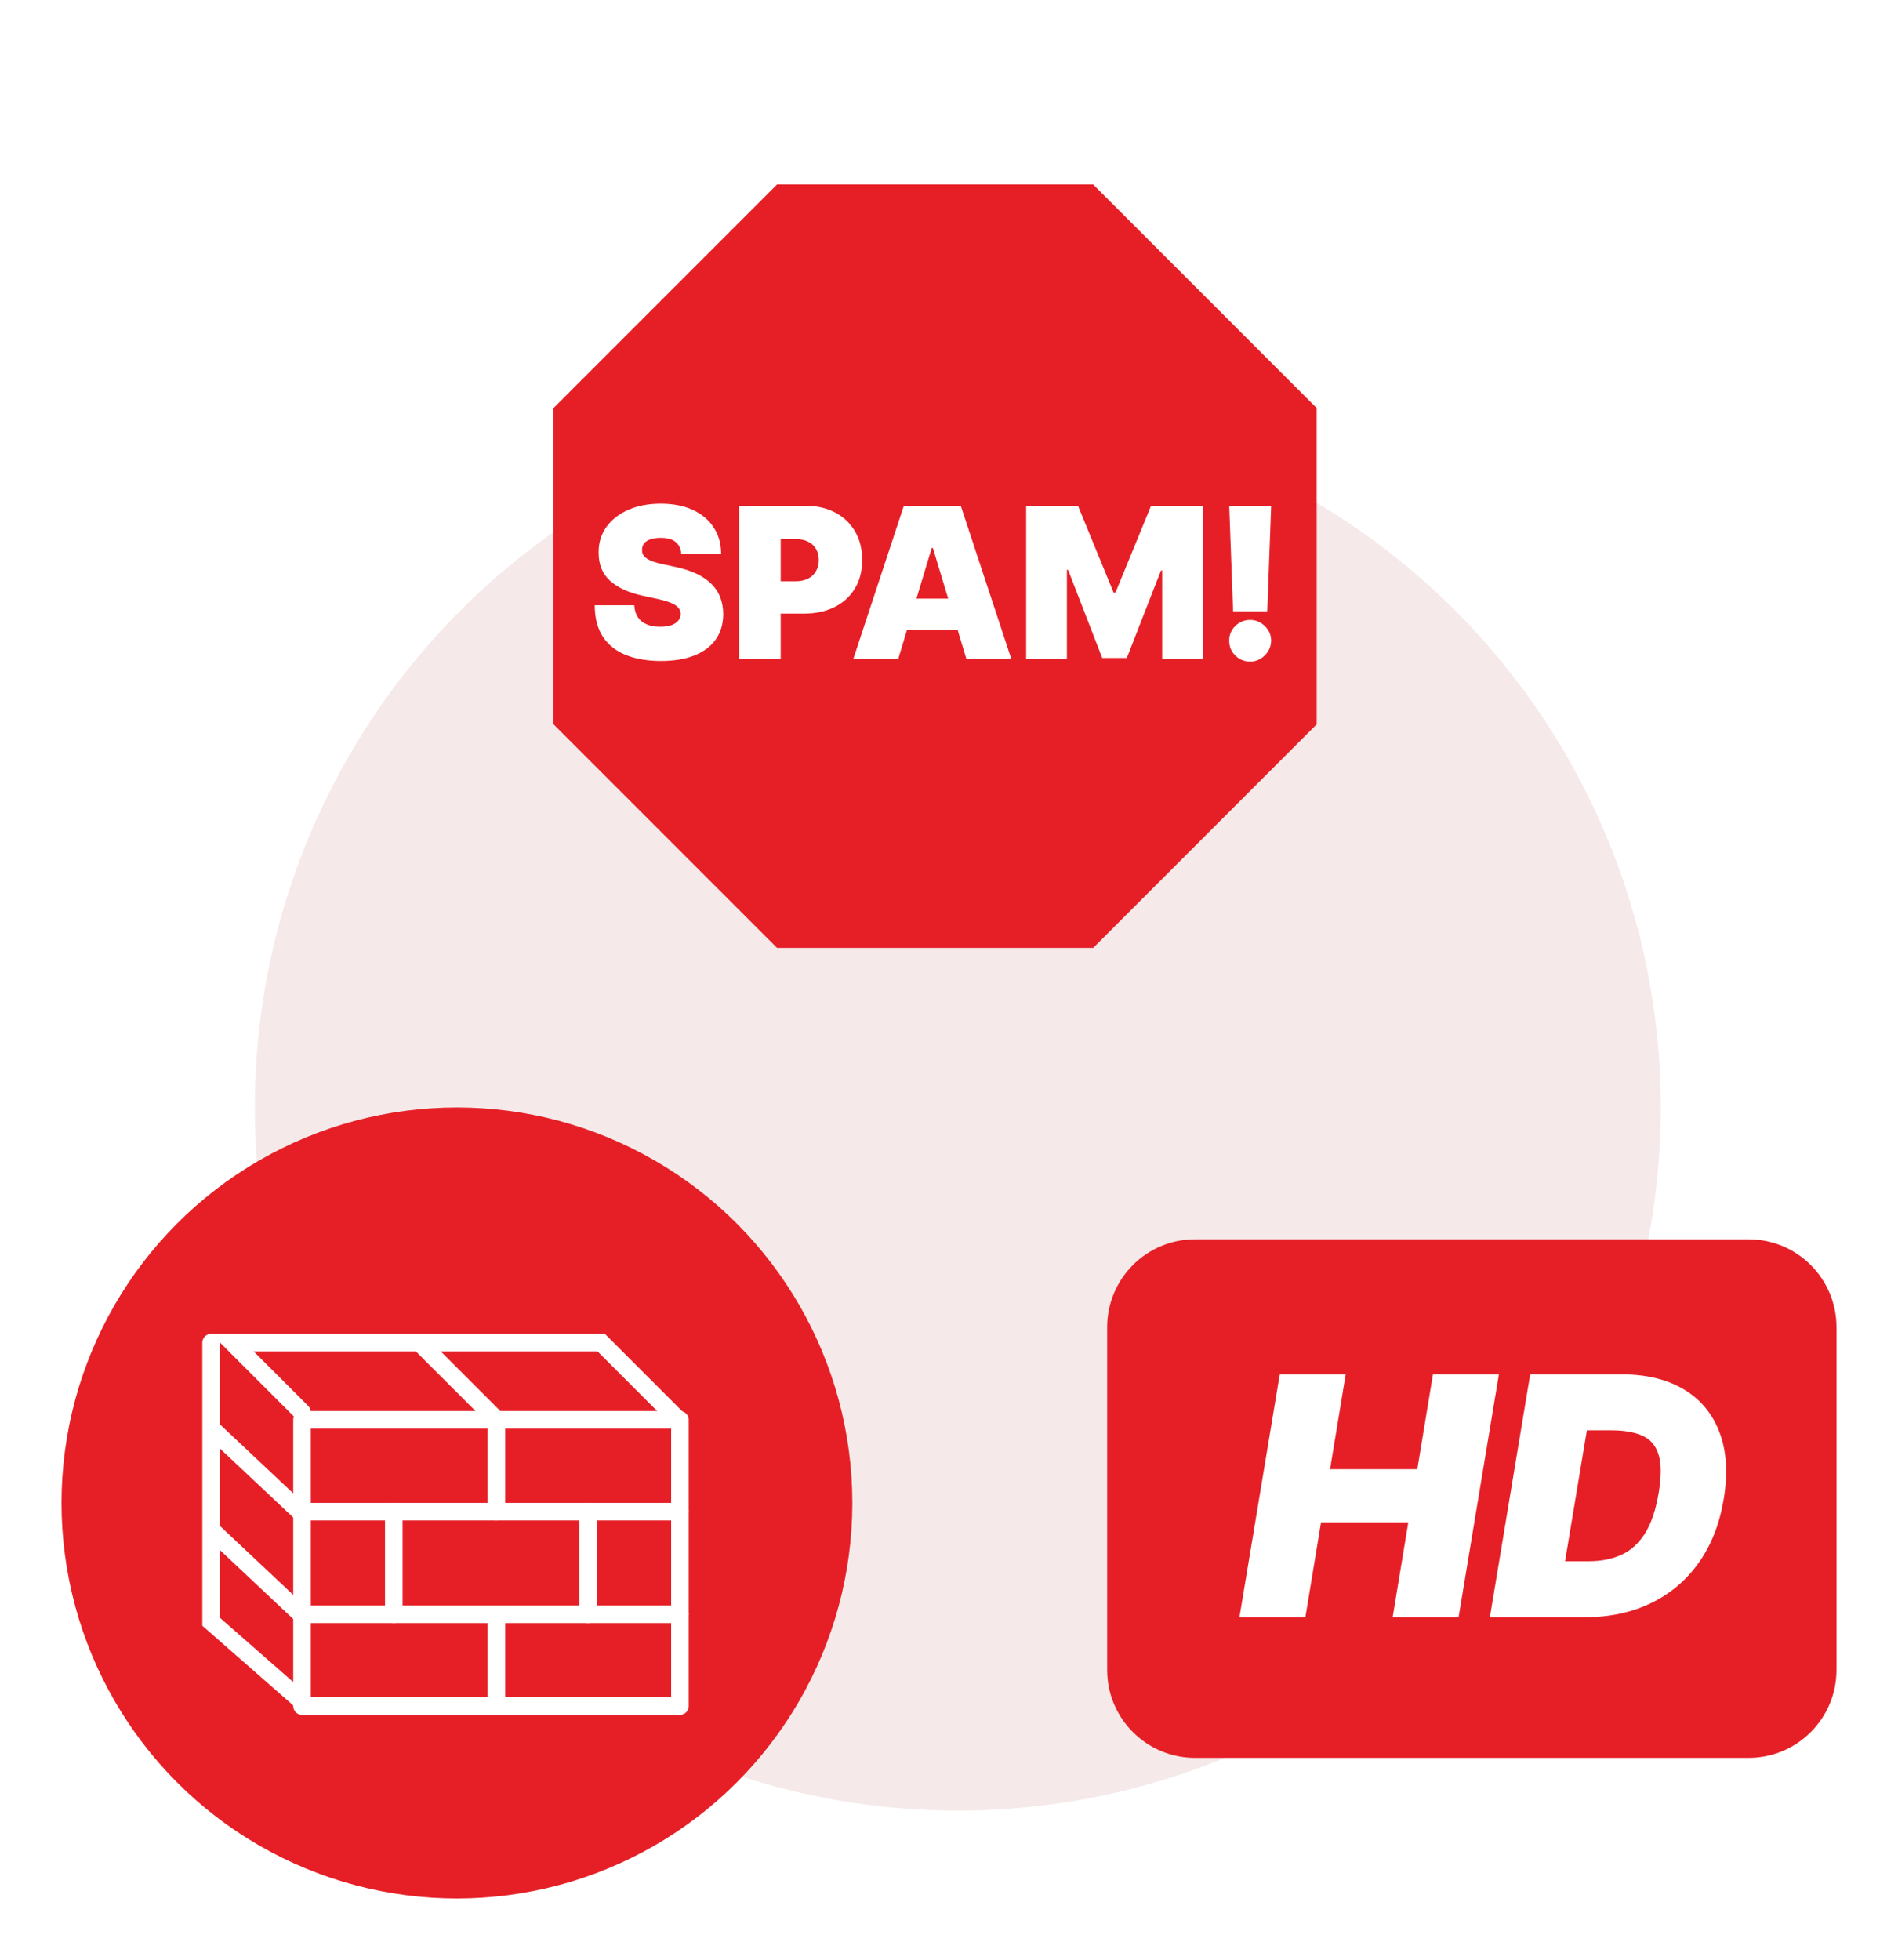
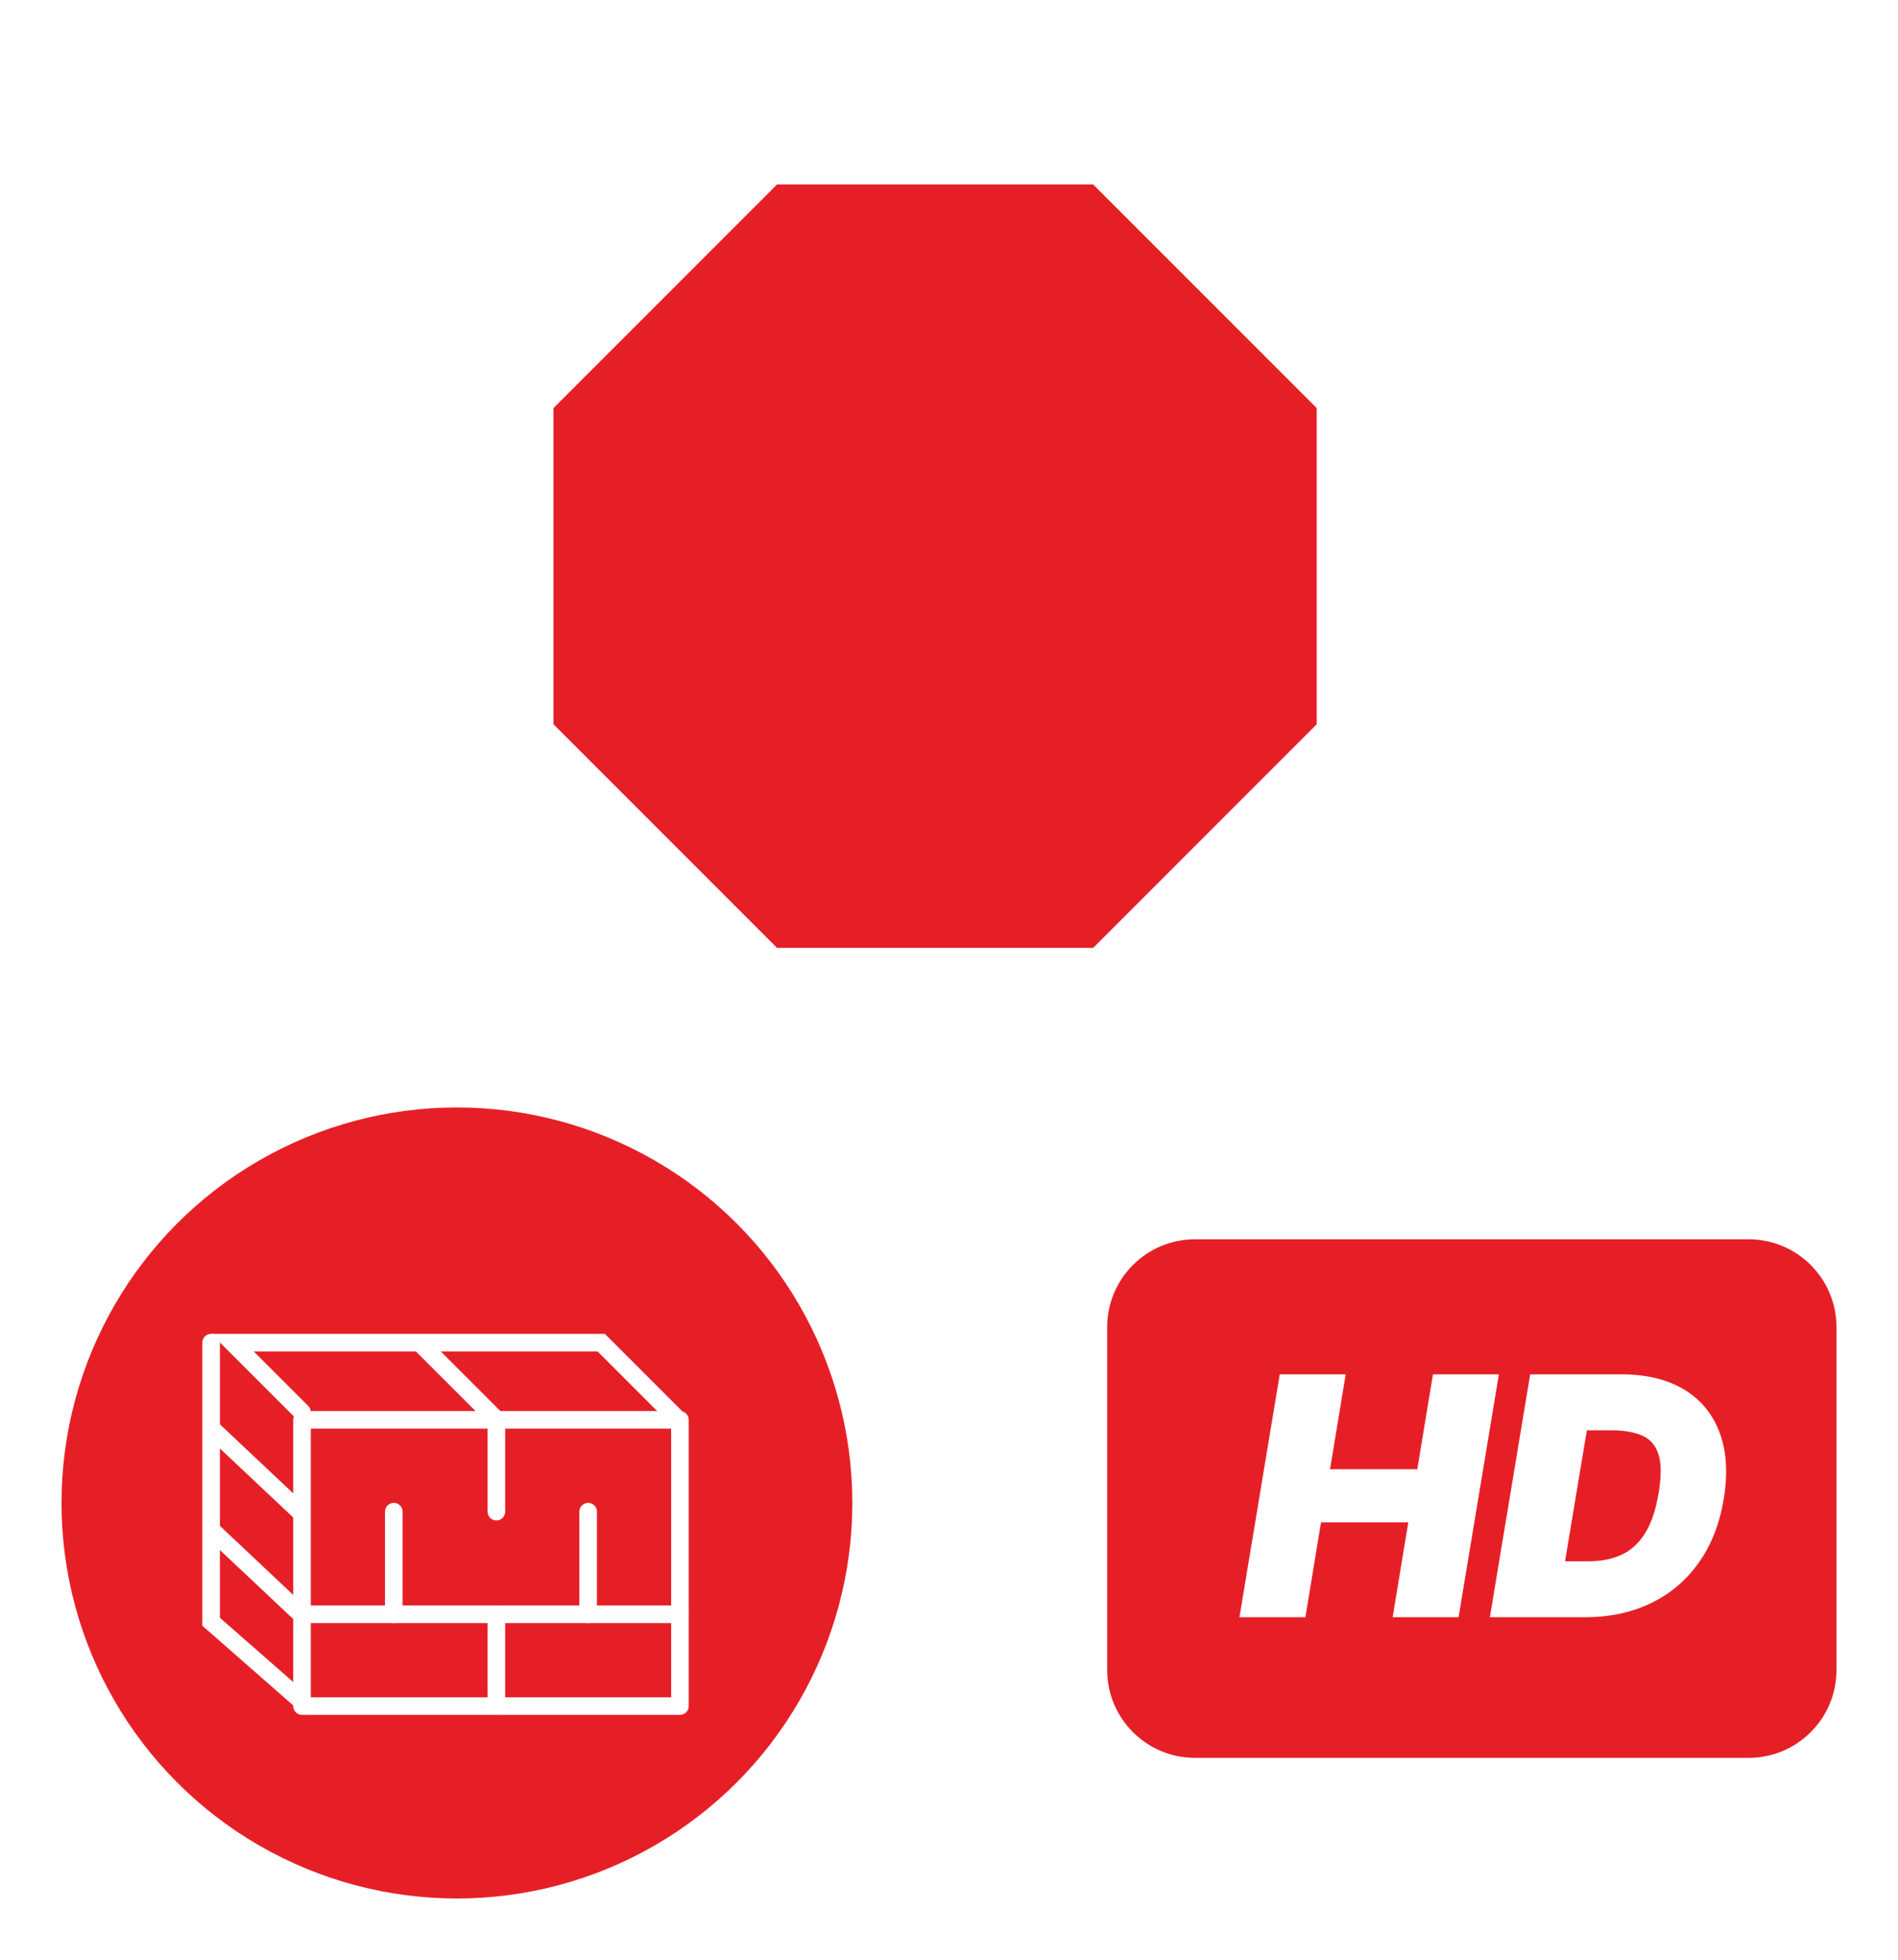
<svg xmlns="http://www.w3.org/2000/svg" width="216" height="223" viewBox="0 0 216 223" fill="none">
  <g filter="url(#filter0_d_376_190)">
-     <circle cx="109" cy="123" r="80" fill="#F5E9E9" />
-   </g>
+     </g>
  <g filter="url(#filter1_d_376_190)">
    <path d="M124.406 17.989L149.846 43.429L149.846 79.406L124.406 104.846L88.429 104.846L62.989 79.406L62.989 43.429L88.429 17.989L124.406 17.989Z" fill="#E61F27" />
-     <path d="M77.534 60C77.489 59.432 77.276 58.989 76.895 58.67C76.52 58.352 75.949 58.193 75.182 58.193C74.693 58.193 74.293 58.253 73.98 58.372C73.673 58.486 73.446 58.642 73.298 58.841C73.151 59.04 73.074 59.267 73.068 59.523C73.057 59.733 73.094 59.923 73.179 60.094C73.27 60.258 73.412 60.409 73.605 60.545C73.798 60.676 74.046 60.795 74.347 60.903C74.648 61.011 75.006 61.108 75.421 61.193L76.852 61.5C77.818 61.705 78.645 61.974 79.332 62.31C80.02 62.645 80.582 63.04 81.02 63.494C81.457 63.943 81.778 64.449 81.983 65.011C82.193 65.574 82.301 66.188 82.307 66.852C82.301 68 82.014 68.972 81.446 69.767C80.878 70.562 80.065 71.168 79.008 71.582C77.957 71.997 76.693 72.204 75.216 72.204C73.699 72.204 72.375 71.98 71.244 71.531C70.119 71.082 69.244 70.392 68.619 69.46C68 68.523 67.688 67.324 67.682 65.864H72.182C72.21 66.398 72.344 66.847 72.582 67.21C72.821 67.574 73.156 67.849 73.588 68.037C74.026 68.224 74.546 68.318 75.148 68.318C75.653 68.318 76.077 68.256 76.418 68.131C76.758 68.006 77.017 67.832 77.193 67.611C77.369 67.389 77.46 67.136 77.466 66.852C77.46 66.585 77.372 66.352 77.202 66.153C77.037 65.949 76.764 65.767 76.383 65.608C76.003 65.443 75.489 65.29 74.841 65.148L73.102 64.773C71.557 64.438 70.338 63.878 69.446 63.094C68.56 62.304 68.119 61.227 68.125 59.864C68.119 58.756 68.415 57.787 69.011 56.957C69.614 56.122 70.446 55.472 71.508 55.006C72.577 54.54 73.801 54.307 75.182 54.307C76.591 54.307 77.81 54.543 78.838 55.014C79.867 55.486 80.659 56.151 81.216 57.008C81.778 57.861 82.062 58.858 82.068 60H77.534ZM84.109 72V54.545H91.644C92.939 54.545 94.072 54.801 95.044 55.312C96.016 55.824 96.771 56.543 97.311 57.469C97.851 58.395 98.121 59.477 98.121 60.716C98.121 61.966 97.842 63.048 97.285 63.963C96.734 64.878 95.959 65.582 94.959 66.077C93.965 66.571 92.803 66.818 91.473 66.818H86.973V63.136H90.519C91.075 63.136 91.55 63.04 91.942 62.847C92.34 62.648 92.644 62.367 92.854 62.003C93.07 61.639 93.178 61.21 93.178 60.716C93.178 60.216 93.07 59.79 92.854 59.438C92.644 59.08 92.34 58.807 91.942 58.619C91.55 58.426 91.075 58.33 90.519 58.33H88.848V72H84.109ZM102.214 72H97.1L102.862 54.545H109.339L115.1 72H109.987L106.168 59.352H106.032L102.214 72ZM101.259 65.114H110.873V68.659H101.259V65.114ZM116.781 54.545H122.679L126.736 64.432H126.94L130.997 54.545H136.895V72H132.259V61.909H132.122L128.236 71.864H125.44L121.554 61.841H121.418V72H116.781V54.545ZM144.663 54.545L144.22 66.546H140.334L139.891 54.545H144.663ZM142.277 72.273C141.618 72.273 141.053 72.043 140.581 71.582C140.115 71.117 139.885 70.551 139.891 69.886C139.885 69.239 140.115 68.685 140.581 68.224C141.053 67.764 141.618 67.534 142.277 67.534C142.902 67.534 143.453 67.764 143.93 68.224C144.413 68.685 144.658 69.239 144.663 69.886C144.658 70.329 144.541 70.733 144.314 71.097C144.092 71.454 143.803 71.742 143.445 71.957C143.087 72.168 142.697 72.273 142.277 72.273Z" fill="white" />
  </g>
  <g filter="url(#filter2_d_376_190)">
    <path d="M126 148C126 142.477 130.477 138 136 138H199C204.523 138 209 142.477 209 148V187C209 192.523 204.523 197 199 197H136C130.477 197 126 192.523 126 187V148Z" fill="#E61F27" />
    <path d="M141.054 181L145.642 153.364H153.145L151.364 164.159H161.295L163.077 153.364H170.58L165.991 181H158.489L160.27 170.205H150.338L148.557 181H141.054ZM180.349 181H169.554L174.142 153.364H184.506C187.348 153.364 189.723 153.935 191.631 155.077C193.538 156.22 194.892 157.853 195.692 159.976C196.493 162.099 196.651 164.627 196.165 167.56C195.697 170.384 194.748 172.8 193.317 174.806C191.896 176.812 190.079 178.346 187.866 179.408C185.662 180.469 183.156 181 180.349 181ZM178.109 174.631H180.835C182.203 174.631 183.422 174.392 184.492 173.915C185.572 173.43 186.471 172.62 187.191 171.487C187.92 170.344 188.446 168.783 188.77 166.804C189.076 164.933 189.067 163.489 188.743 162.472C188.419 161.447 187.803 160.736 186.894 160.34C185.986 159.935 184.812 159.733 183.372 159.733H180.592L178.109 174.631Z" fill="white" />
  </g>
  <g filter="url(#filter3_d_376_190)">
    <circle cx="52" cy="168" r="45" fill="#E61F27" />
    <path d="M56.257 158.27L47.743 149.757" stroke="white" stroke-width="2" />
    <path d="M56.49 168.989V158.544" stroke="white" stroke-width="2" stroke-linecap="round" stroke-linejoin="round" />
    <path d="M44.816 180.663V168.99" stroke="white" stroke-width="2" stroke-linecap="round" stroke-linejoin="round" />
    <path d="M66.935 180.663V168.99" stroke="white" stroke-width="2" stroke-linecap="round" stroke-linejoin="round" />
    <path d="M56.49 191.108V180.663" stroke="white" stroke-width="2" stroke-linecap="round" stroke-linejoin="round" />
-     <path d="M34.371 168.99H77.38" stroke="white" stroke-width="2" stroke-linecap="round" stroke-linejoin="round" />
    <path d="M34.371 180.663H77.38" stroke="white" stroke-width="2" stroke-linecap="round" stroke-linejoin="round" />
    <path d="M77.38 158.544H34.371V191.108H77.38V158.544Z" stroke="white" stroke-width="2" stroke-linecap="round" stroke-linejoin="round" />
    <path d="M34.365 169.216L24.027 159.486M34.365 180.77L24.027 171.041" stroke="white" stroke-width="2" />
    <path d="M76.932 158.27L68.419 149.757H26.459L34.365 157.662" stroke="white" stroke-width="2" stroke-linecap="round" />
    <path d="M24.027 149.757V181.515L34.973 191.108" stroke="white" stroke-width="2" stroke-linecap="round" />
  </g>
  <defs>
    <filter id="filter0_d_376_190" x="22" y="39" width="174" height="174" filterUnits="userSpaceOnUse" color-interpolation-filters="sRGB">
      <feFlood flood-opacity="0" result="BackgroundImageFix" />
      <feColorMatrix in="SourceAlpha" type="matrix" values="0 0 0 0 0 0 0 0 0 0 0 0 0 0 0 0 0 0 127 0" result="hardAlpha" />
      <feOffset dy="3" />
      <feGaussianBlur stdDeviation="3.5" />
      <feComposite in2="hardAlpha" operator="out" />
      <feColorMatrix type="matrix" values="0 0 0 0 0.604 0 0 0 0 0.025 0 0 0 0 0.025 0 0 0 0.15 0" />
      <feBlend mode="normal" in2="BackgroundImageFix" result="effect1_dropShadow_376_190" />
      <feBlend mode="normal" in="SourceGraphic" in2="effect1_dropShadow_376_190" result="shape" />
    </filter>
    <filter id="filter1_d_376_190" x="55.989" y="13.989" width="100.857" height="100.857" filterUnits="userSpaceOnUse" color-interpolation-filters="sRGB">
      <feFlood flood-opacity="0" result="BackgroundImageFix" />
      <feColorMatrix in="SourceAlpha" type="matrix" values="0 0 0 0 0 0 0 0 0 0 0 0 0 0 0 0 0 0 127 0" result="hardAlpha" />
      <feOffset dy="3" />
      <feGaussianBlur stdDeviation="3.5" />
      <feComposite in2="hardAlpha" operator="out" />
      <feColorMatrix type="matrix" values="0 0 0 0 0.604 0 0 0 0 0.025 0 0 0 0 0.025 0 0 0 0.15 0" />
      <feBlend mode="normal" in2="BackgroundImageFix" result="effect1_dropShadow_376_190" />
      <feBlend mode="normal" in="SourceGraphic" in2="effect1_dropShadow_376_190" result="shape" />
    </filter>
    <filter id="filter2_d_376_190" x="119" y="134" width="97" height="73" filterUnits="userSpaceOnUse" color-interpolation-filters="sRGB">
      <feFlood flood-opacity="0" result="BackgroundImageFix" />
      <feColorMatrix in="SourceAlpha" type="matrix" values="0 0 0 0 0 0 0 0 0 0 0 0 0 0 0 0 0 0 127 0" result="hardAlpha" />
      <feOffset dy="3" />
      <feGaussianBlur stdDeviation="3.5" />
      <feComposite in2="hardAlpha" operator="out" />
      <feColorMatrix type="matrix" values="0 0 0 0 0.604 0 0 0 0 0.025 0 0 0 0 0.025 0 0 0 0.15 0" />
      <feBlend mode="normal" in2="BackgroundImageFix" result="effect1_dropShadow_376_190" />
      <feBlend mode="normal" in="SourceGraphic" in2="effect1_dropShadow_376_190" result="shape" />
    </filter>
    <filter id="filter3_d_376_190" x="0" y="119" width="104" height="104" filterUnits="userSpaceOnUse" color-interpolation-filters="sRGB">
      <feFlood flood-opacity="0" result="BackgroundImageFix" />
      <feColorMatrix in="SourceAlpha" type="matrix" values="0 0 0 0 0 0 0 0 0 0 0 0 0 0 0 0 0 0 127 0" result="hardAlpha" />
      <feOffset dy="3" />
      <feGaussianBlur stdDeviation="3.5" />
      <feComposite in2="hardAlpha" operator="out" />
      <feColorMatrix type="matrix" values="0 0 0 0 0.604 0 0 0 0 0.025 0 0 0 0 0.025 0 0 0 0.15 0" />
      <feBlend mode="normal" in2="BackgroundImageFix" result="effect1_dropShadow_376_190" />
      <feBlend mode="normal" in="SourceGraphic" in2="effect1_dropShadow_376_190" result="shape" />
    </filter>
  </defs>
</svg>